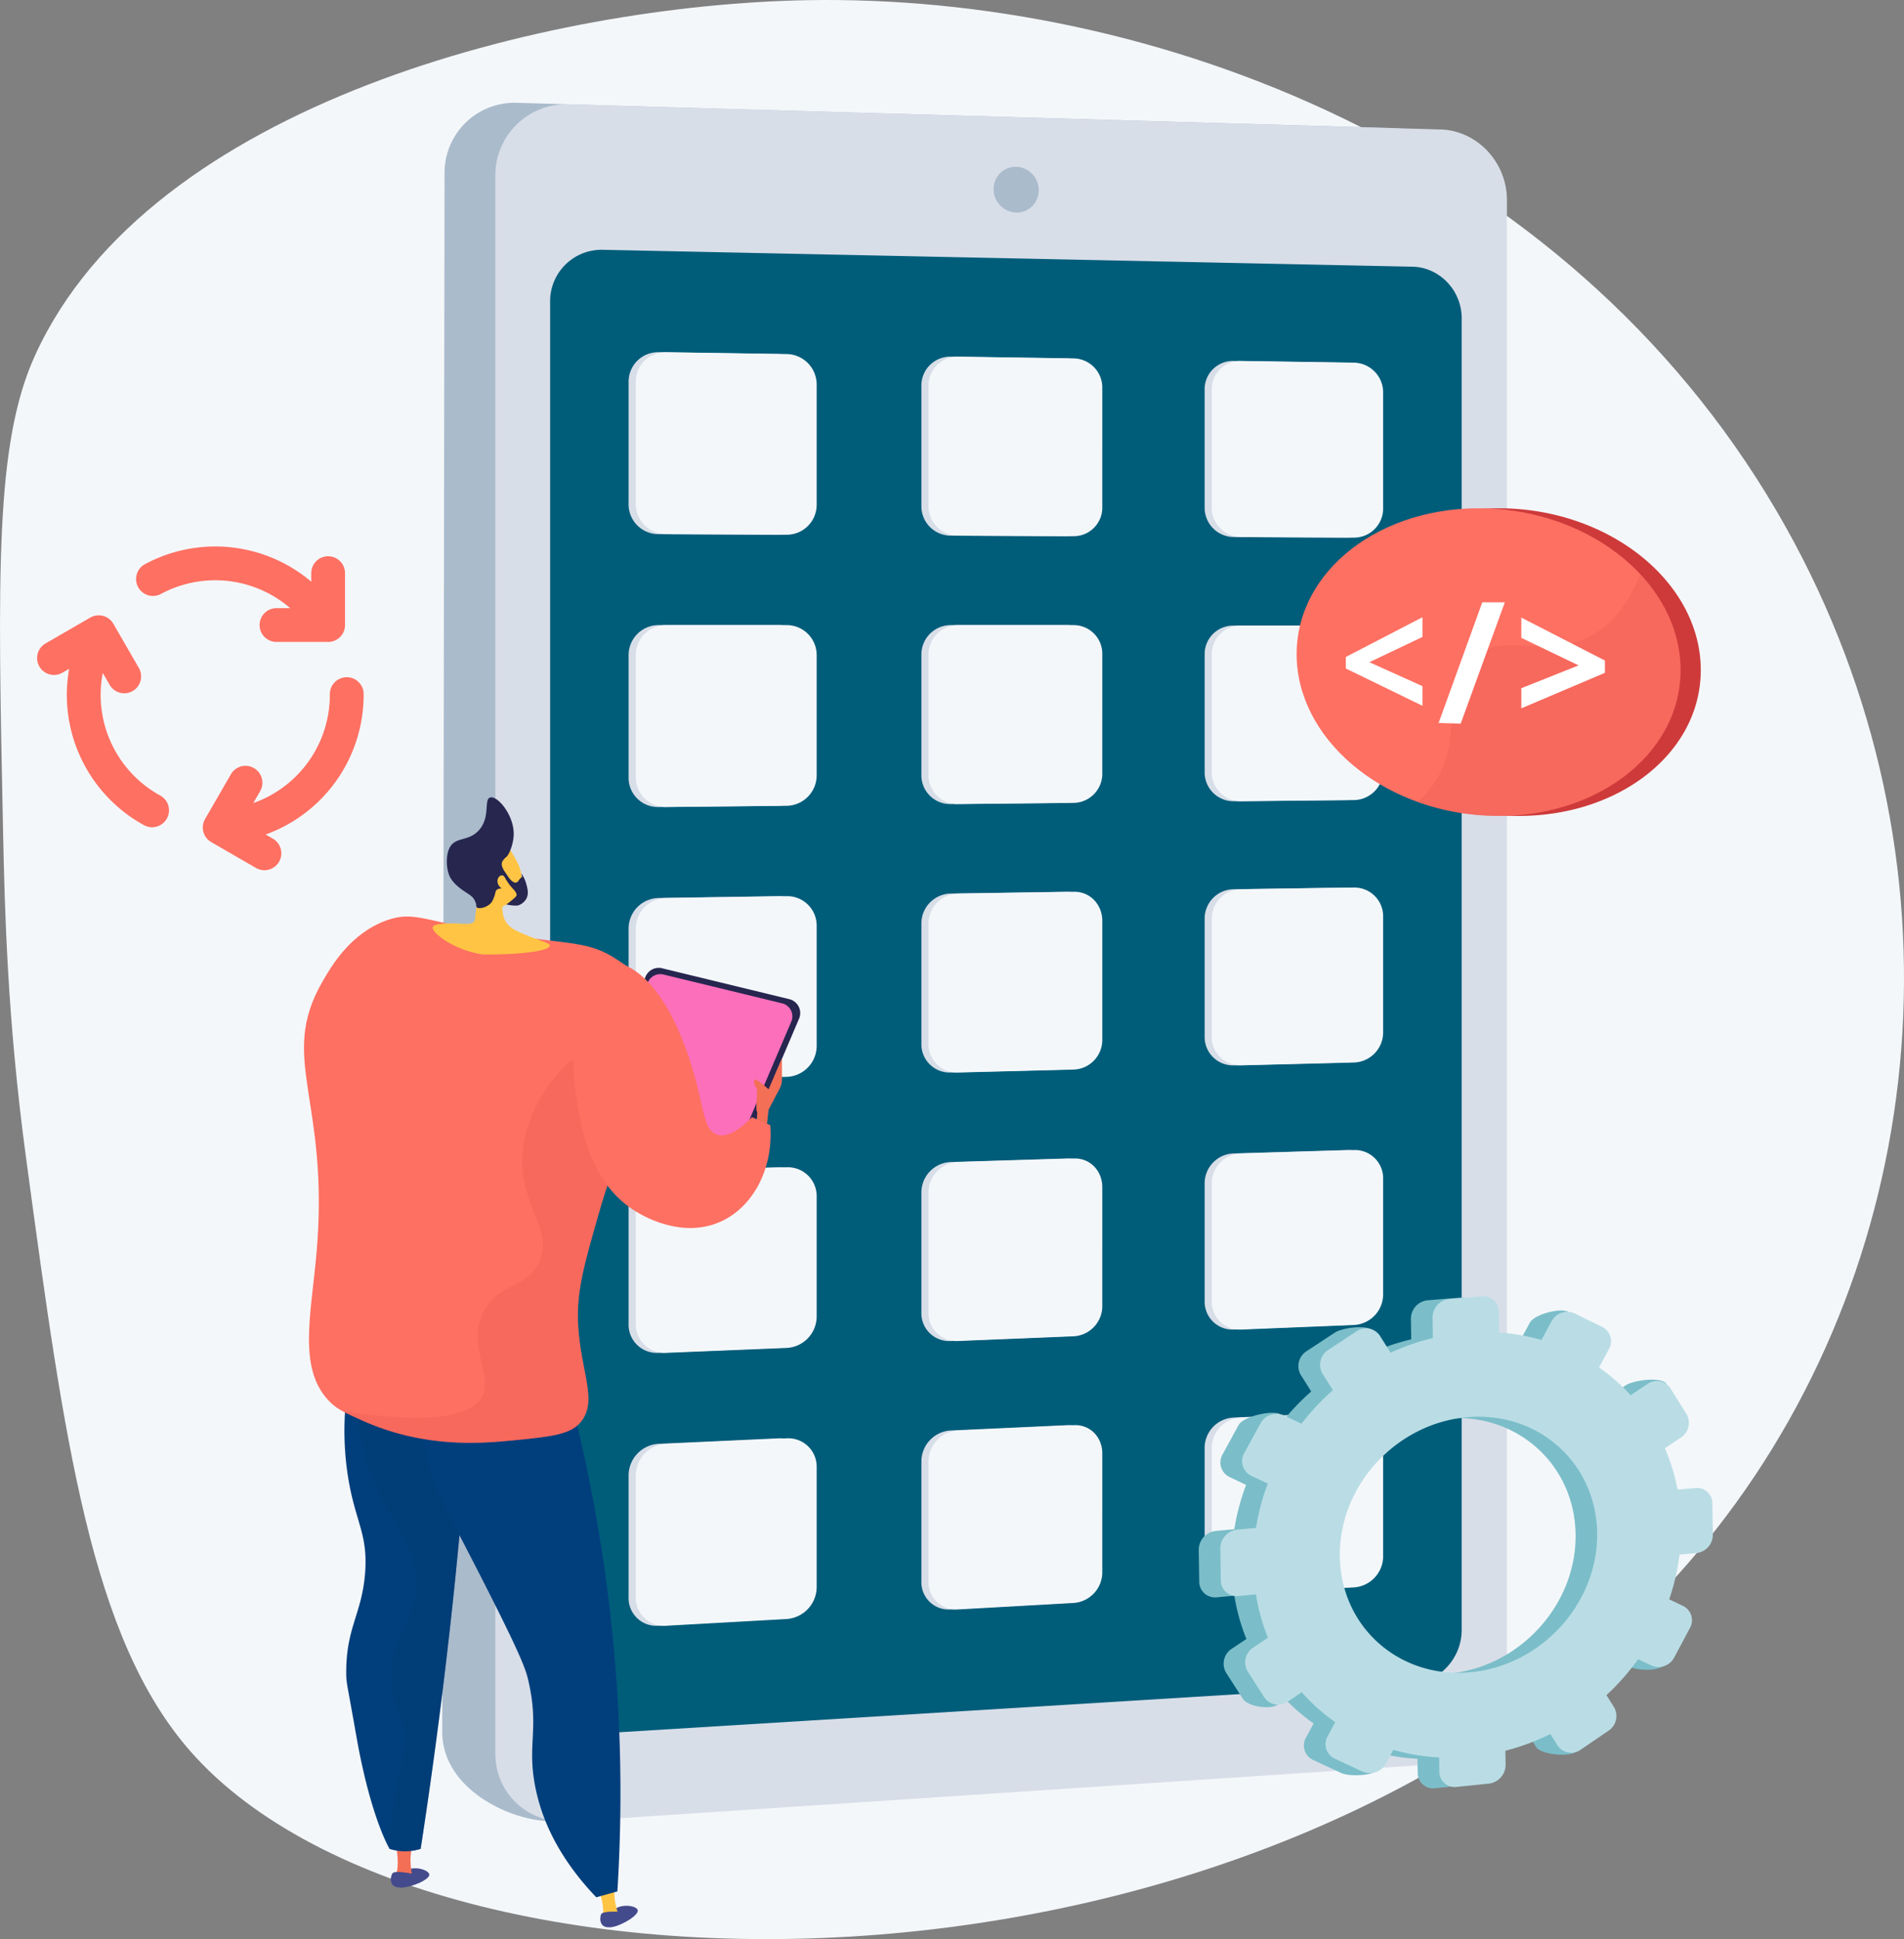
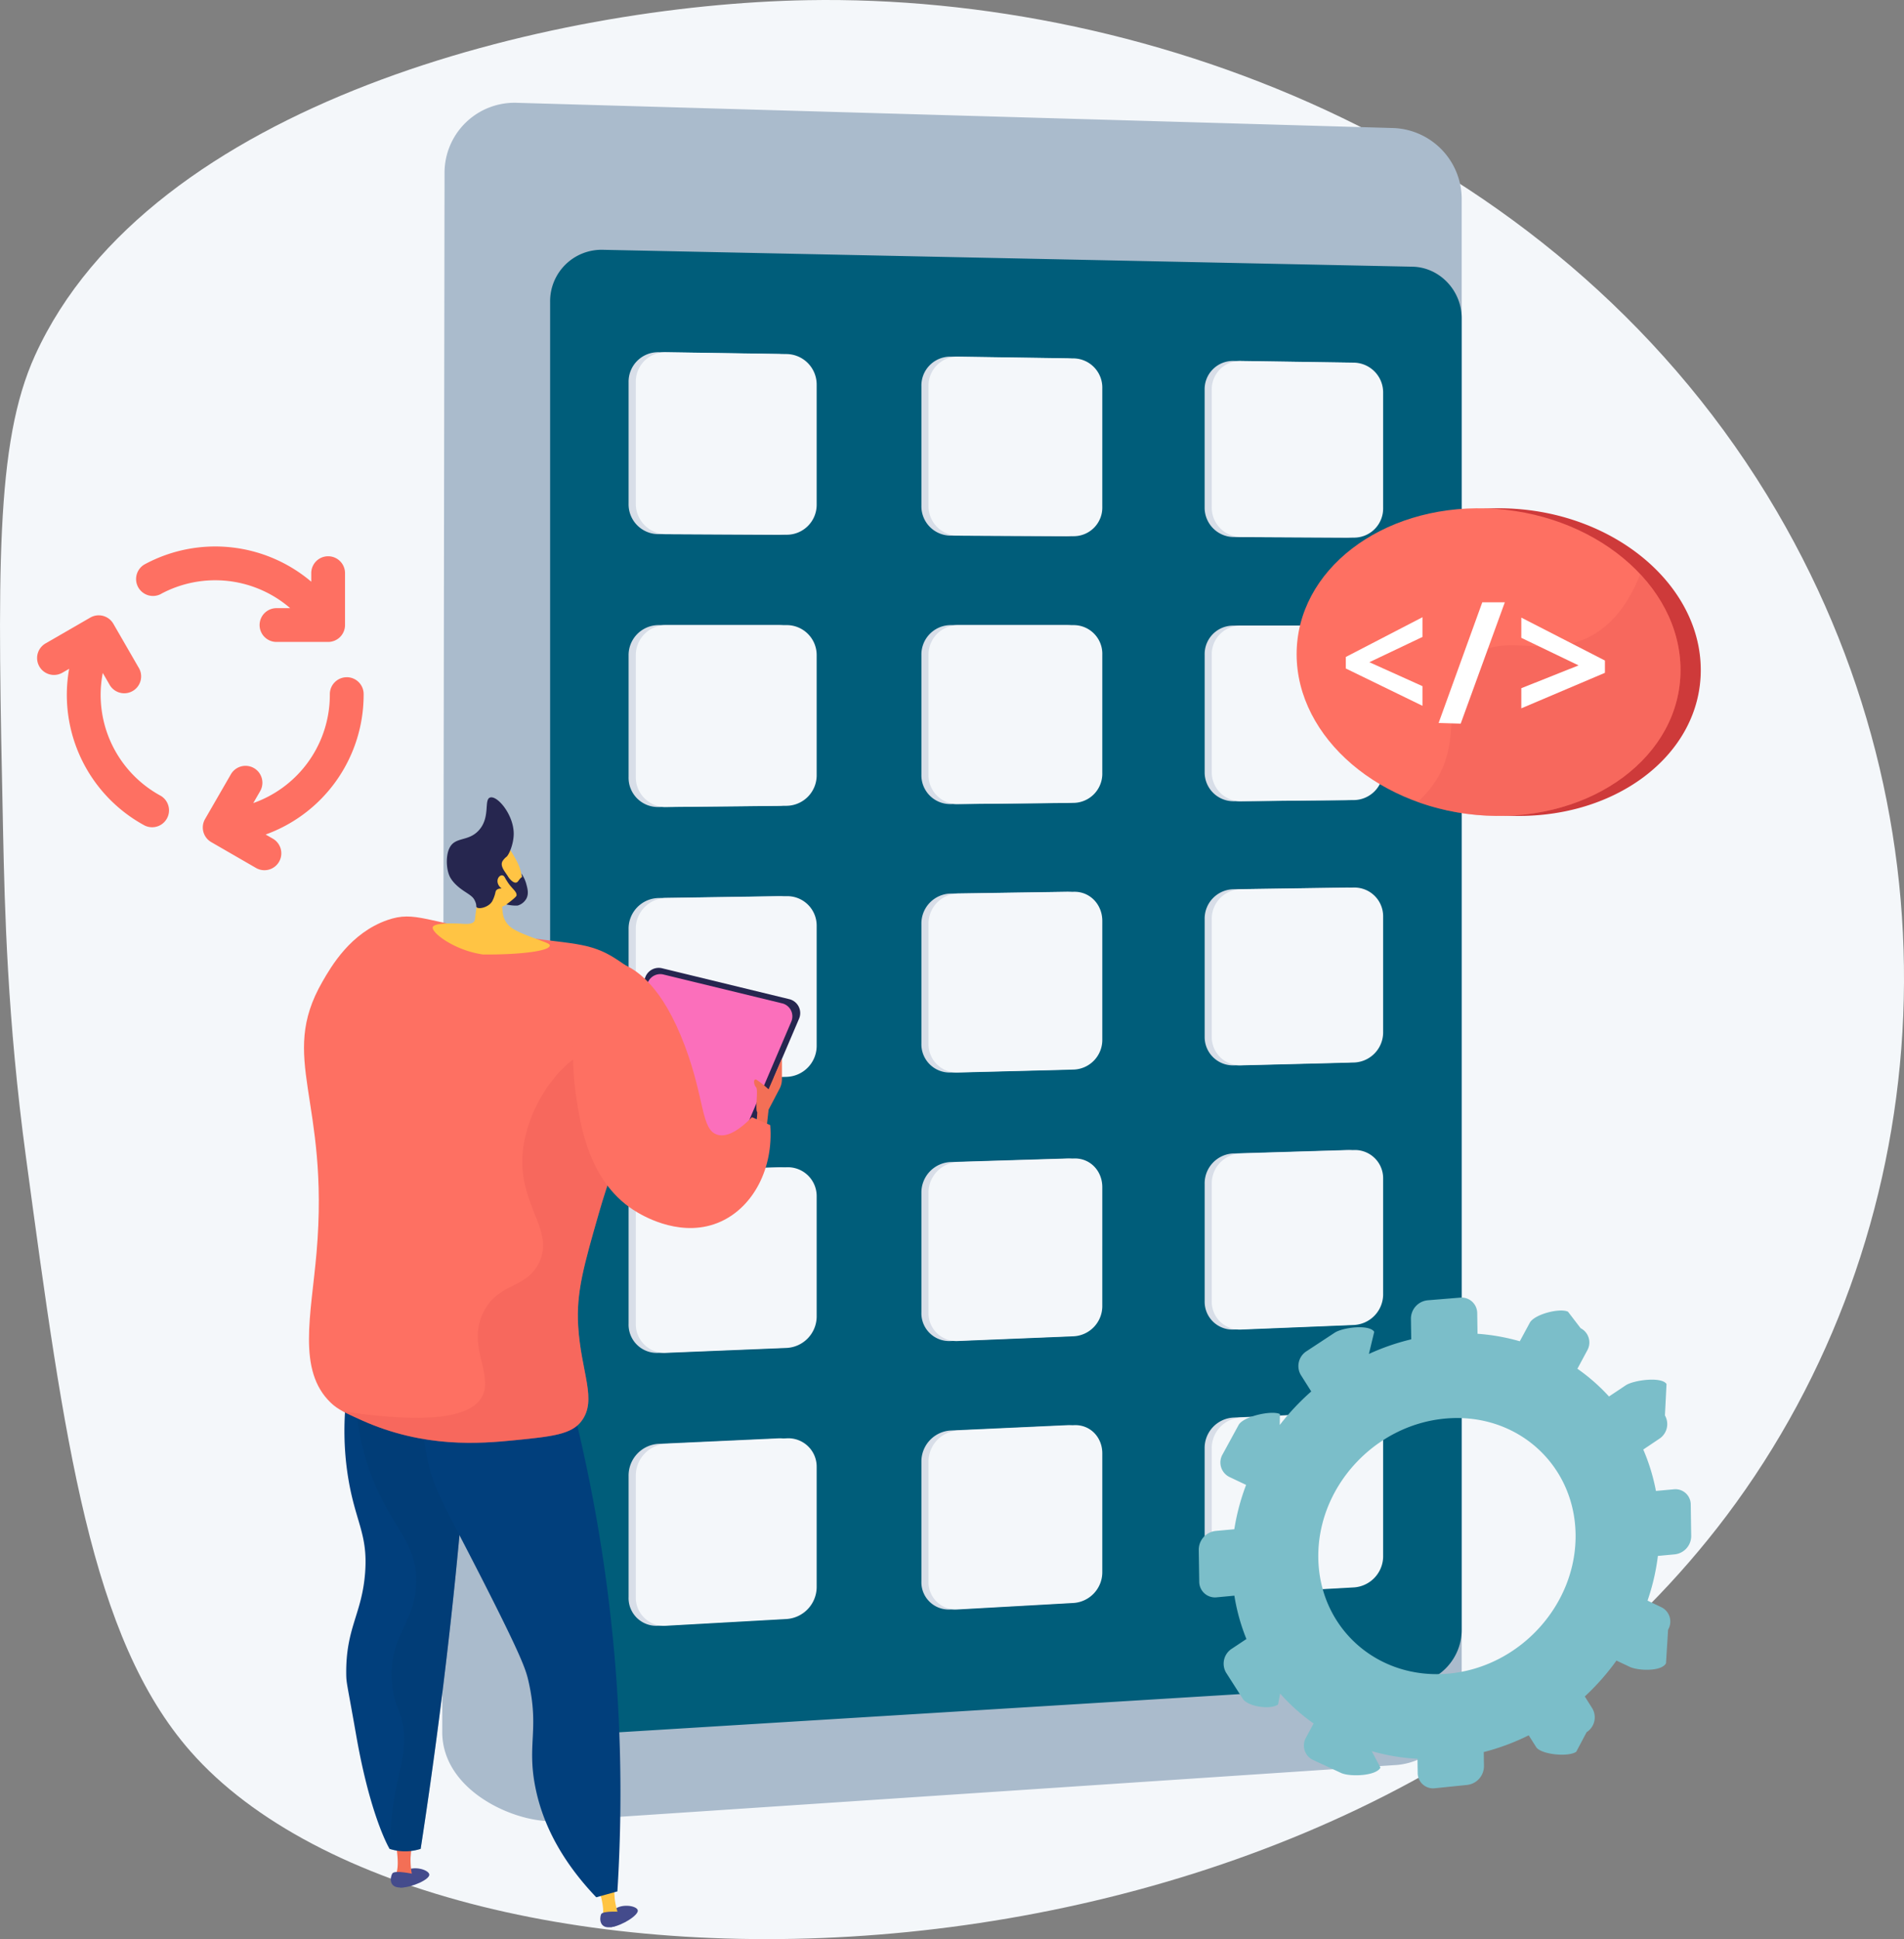
<svg xmlns="http://www.w3.org/2000/svg" xmlns:xlink="http://www.w3.org/1999/xlink" id="Illustration" width="652.224" height="664" viewBox="0 0 652.224 664">
  <rect x="0" y="0" width="652.224" height="664" fill="#808080" stroke="none" />
  <defs>
    <linearGradient id="linear-gradient" x1="128.003" y1="26.666" x2="129.055" y2="28.117" gradientUnits="objectBoundingBox">
      <stop offset="0" stop-color="#444b8c" />
      <stop offset="1" stop-color="#26264f" />
    </linearGradient>
    <linearGradient id="linear-gradient-2" x1="207.891" y1="5.191" x2="207.891" y2="3.775" gradientUnits="objectBoundingBox">
      <stop offset="0" stop-color="#ffc444" />
      <stop offset="1" stop-color="#f36f56" />
    </linearGradient>
    <linearGradient id="linear-gradient-3" x1="162.302" y1="32.408" x2="163.631" y2="34.197" xlink:href="#linear-gradient" />
    <linearGradient id="linear-gradient-4" x1="127.87" y1="-0.514" x2="128.965" y2="0.792" xlink:href="#linear-gradient" />
    <linearGradient id="linear-gradient-5" x1="153.696" y1="-9.211" x2="153.696" y2="-10.575" xlink:href="#linear-gradient-2" />
    <linearGradient id="linear-gradient-6" x1="159.545" y1="-1.297" x2="160.906" y2="0.479" xlink:href="#linear-gradient" />
    <linearGradient id="linear-gradient-7" x1="8.867" y1="0.522" x2="8.073" y2="0.243" gradientUnits="objectBoundingBox">
      <stop offset="0" stop-color="#ff9085" />
      <stop offset="1" stop-color="#fb6fbb" />
    </linearGradient>
    <linearGradient id="linear-gradient-8" x1="56.104" y1="0.168" x2="55.416" y2="1.412" xlink:href="#linear-gradient-2" />
    <linearGradient id="linear-gradient-9" x1="37.337" y1="-5.647" x2="38.518" y2="-4.099" xlink:href="#linear-gradient-2" />
    <linearGradient id="linear-gradient-10" x1="397.856" y1="-50.148" x2="412.172" y2="-36.362" xlink:href="#linear-gradient-2" />
  </defs>
  <path id="Path_1" data-name="Path 1" d="M778.7,479.334c-88.424,1.562-225.262,35.186-264.644,121.6-13.756,30.179-12.825,74.548-10.962,163.281.547,26.082,1.446,64.095,7.829,111.262,13.242,97.981,22.257,164.682,56.375,203.521,85.486,97.321,394.29,94.508,526.17-80.7,71.933-95.576,83-231.536,17.224-343.9C1038.26,530.683,897.088,477.242,778.7,479.334Z" transform="translate(-502.036 -479.275)" fill="#f4f7fa" />
  <path id="Path_2" data-name="Path 2" d="M1456.476,633.962l-300.138-8.636a23.98,23.98,0,0,0-25,23.814l-.788,534.059c0,20.054,24.655,31.093,38.437,30.526l287.523-19.172c12.775-.521,23.257-11.514,23.257-24.559V658.145A24.32,24.32,0,0,0,1456.476,633.962Z" transform="translate(-979.059 -590.115)" fill="#abc" />
-   <path id="Path_3" data-name="Path 3" d="M1552.553,660.211v510.5a25.485,25.485,0,0,1-5.151,15.3,23.956,23.956,0,0,1-17.434,9.706l-298.6,19.769c-13.854.918-25.325-9.48-25.325-23.228V651.607a24.286,24.286,0,0,1,25.25-24.17l298.543,8.619C1542.328,636.417,1552.553,647.232,1552.553,660.211Z" transform="translate(-1036.353 -591.717)" fill="#d8dee8" />
  <path id="Path_4" data-name="Path 4" d="M1579.325,839.942l-277.368-5.785a17.611,17.611,0,0,0-18.077,17.836v473.071a16.709,16.709,0,0,0,18,17.082l277.629-17.072c9.2-.566,16.631-8.766,16.631-18.318V857.583C1596.14,848.033,1588.53,840.142,1579.325,839.942Z" transform="translate(-1095.432 -748.617)" fill="#005d7a" />
  <path id="Path_5" data-name="Path 5" d="M1929.63,724.22a7.559,7.559,0,0,1-7.713,7.655,8.024,8.024,0,0,1-7.737-8.038,7.558,7.558,0,0,1,7.737-7.655A8.019,8.019,0,0,1,1929.63,724.22Z" transform="translate(-1573.81 -659.078)" fill="#abc" />
  <path id="Path_7" data-name="Path 7" d="M1456.582,1031.889a9.943,9.943,0,0,1-9.943,10.244l-41.1-.207a10.213,10.213,0,0,1-10.123-10.449v-41.6a10.1,10.1,0,0,1,10.275-10.246l41.016.629a10.122,10.122,0,0,1,9.858,10.449Z" transform="translate(-1180.087 -859.025)" fill="#d8dee8" />
  <path id="Path_8" data-name="Path 8" d="M1871.058,1037.356a9.818,9.818,0,0,1-9.762,10.082l-39.874-.2a10.044,10.044,0,0,1-9.882-10.278V996.038a9.881,9.881,0,0,1,9.976-10.082l39.849.6a10.006,10.006,0,0,1,9.694,10.275Z" transform="translate(-1495.909 -863.829)" fill="#d8dee8" />
  <path id="Path_9" data-name="Path 9" d="M2272.773,1042.647a10,10,0,0,1-9.933,9.918l-38.907-.2a10.057,10.057,0,0,1-9.863-10.123v-40.259a9.69,9.69,0,0,1,9.711-9.921l39.095.59a10.21,10.21,0,0,1,9.9,10.123Z" transform="translate(-1801.418 -868.467)" fill="#d8dee8" />
  <path id="Path_10" data-name="Path 10" d="M1456.582,1418.817a10.13,10.13,0,0,1-9.943,10.4l-41.1.422a10.024,10.024,0,0,1-10.123-10.292v-41.6a10.285,10.285,0,0,1,10.275-10.405h41.016c5.679,0,9.858,4.606,9.858,10.292Z" transform="translate(-1180.087 -1153.289)" fill="#d8dee8" />
  <path id="Path_11" data-name="Path 11" d="M1871.058,1418a10.01,10.01,0,0,1-9.762,10.234l-39.874.41a9.859,9.859,0,0,1-9.882-10.123v-40.927a10.066,10.066,0,0,1,9.976-10.234h39.849a9.825,9.825,0,0,1,9.694,10.123Z" transform="translate(-1495.909 -1153.304)" fill="#d8dee8" />
  <path id="Path_12" data-name="Path 12" d="M2272.781,1417.736a10.18,10.18,0,0,1-9.933,10.065l-38.9.4a9.876,9.876,0,0,1-9.863-9.967v-40.269a9.75,9.75,0,0,1,9.74-9.9h38.789c5.319,0,10.174,4.3,10.174,9.8Z" transform="translate(-1801.425 -1153.836)" fill="#d8dee8" />
  <path id="Path_13" data-name="Path 13" d="M1456.582,1803.749a10.321,10.321,0,0,1-9.943,10.557l-41.1,1.051a9.84,9.84,0,0,1-10.123-10.123V1763.62a10.478,10.478,0,0,1,10.275-10.562l41.016-.631c5.679-.084,9.858,4.452,9.858,10.14Z" transform="translate(-1180.087 -1445.557)" fill="#d8dee8" />
  <path id="Path_14" data-name="Path 14" d="M1871.058,1796.695a10.2,10.2,0,0,1-9.762,10.384l-39.874,1.015a9.679,9.679,0,0,1-9.882-9.971v-40.927a10.252,10.252,0,0,1,9.976-10.386l39.849-.612a9.644,9.644,0,0,1,9.694,9.974Z" transform="translate(-1495.909 -1440.829)" fill="#d8dee8" />
  <path id="Path_15" data-name="Path 15" d="M2272.781,1789.9a10.368,10.368,0,0,1-9.933,10.213l-38.9.983a9.7,9.7,0,0,1-9.863-9.817v-40.269a10.056,10.056,0,0,1,9.711-10.22l39.095-.588a9.847,9.847,0,0,1,9.9,9.822Z" transform="translate(-1801.425 -1436.283)" fill="#d8dee8" />
  <path id="Path_16" data-name="Path 16" d="M1456.582,2188.706a10.517,10.517,0,0,1-9.943,10.711l-41.1,1.687a9.66,9.66,0,0,1-10.123-9.976v-41.6a10.676,10.676,0,0,1,10.275-10.721l41.016-1.261c5.679-.171,9.858,4.3,9.858,9.984Z" transform="translate(-1180.087 -1737.847)" fill="#d8dee8" />
  <path id="Path_17" data-name="Path 17" d="M1871.058,2175.429a10.388,10.388,0,0,1-9.762,10.533l-39.874,1.627a9.505,9.505,0,0,1-9.882-9.82v-40.932a10.449,10.449,0,0,1,9.976-10.54l39.849-1.222c5.5-.167,9.694,4.23,9.694,9.824Z" transform="translate(-1495.909 -1728.384)" fill="#d8dee8" />
  <path id="Path_18" data-name="Path 18" d="M2272.781,2162.633a10.569,10.569,0,0,1-9.933,10.364l-38.9,1.569a9.526,9.526,0,0,1-9.863-9.67v-40.259a10.239,10.239,0,0,1,9.711-10.364l39.095-1.181a9.673,9.673,0,0,1,9.9,9.677Z" transform="translate(-1801.425 -1719.29)" fill="#d8dee8" />
  <path id="Path_19" data-name="Path 19" d="M1456.582,2573.608a10.72,10.72,0,0,1-9.943,10.868l-41.1,2.309a9.489,9.489,0,0,1-10.123-9.817v-41.6a10.882,10.882,0,0,1,10.275-10.878l41.016-1.89c5.679-.258,9.858,4.141,9.858,9.827Z" transform="translate(-1180.087 -2030.085)" fill="#d8dee8" />
  <path id="Path_20" data-name="Path 20" d="M1871.058,2554.134a10.586,10.586,0,0,1-9.762,10.685l-39.874,2.234a9.335,9.335,0,0,1-9.882-9.668v-40.925a10.641,10.641,0,0,1,9.976-10.692l39.849-1.829c5.5-.241,9.694,4.078,9.694,9.675Z" transform="translate(-1495.909 -2015.926)" fill="#d8dee8" />
  <path id="Path_21" data-name="Path 21" d="M2272.773,2535.28a10.754,10.754,0,0,1-9.933,10.5l-38.907,2.169a9.356,9.356,0,0,1-9.863-9.521v-40.276a10.436,10.436,0,0,1,9.711-10.514l39.095-1.769a9.5,9.5,0,0,1,9.9,9.53Z" transform="translate(-1801.418 -2002.216)" fill="#d8dee8" />
  <path id="Path_22" data-name="Path 22" d="M1467.583,1031.889a10.256,10.256,0,0,1-10.314,10.244l-41.32-.207a10.388,10.388,0,0,1-10.331-10.449v-41.6a10.127,10.127,0,0,1,10.311-10.246l41.407.629a10.449,10.449,0,0,1,10.246,10.449Z" transform="translate(-1187.828 -859.025)" fill="#f4f7fa" />
  <path id="Path_23" data-name="Path 23" d="M1881.2,1037.356a9.79,9.79,0,0,1-9.725,10.082l-39.893-.2a10.06,10.06,0,0,1-9.9-10.278V996.038a9.909,9.909,0,0,1,10.01-10.082l39.833.6a9.994,9.994,0,0,1,9.677,10.275Z" transform="translate(-1503.606 -863.829)" fill="#f4f7fa" />
  <path id="Path_24" data-name="Path 24" d="M2282.915,1042.647a9.968,9.968,0,0,1-9.9,9.918l-38.924-.2a10.074,10.074,0,0,1-9.882-10.123v-40.259a9.715,9.715,0,0,1,9.745-9.921l39.078.59a10.2,10.2,0,0,1,9.882,10.123Z" transform="translate(-1809.113 -868.467)" fill="#f4f7fa" />
  <path id="Path_25" data-name="Path 25" d="M1467.583,1418.817a10.444,10.444,0,0,1-10.314,10.4l-41.32.422a10.2,10.2,0,0,1-10.331-10.292v-41.6a10.314,10.314,0,0,1,10.311-10.405h41.406a10.256,10.256,0,0,1,10.246,10.292Z" transform="translate(-1187.827 -1153.289)" fill="#f4f7fa" />
  <path id="Path_26" data-name="Path 26" d="M1881.2,1418a9.982,9.982,0,0,1-9.725,10.234l-39.893.41a9.875,9.875,0,0,1-9.9-10.123v-40.927a10.094,10.094,0,0,1,10.01-10.234h39.833a9.813,9.813,0,0,1,9.677,10.123Z" transform="translate(-1503.606 -1153.304)" fill="#f4f7fa" />
  <path id="Path_27" data-name="Path 27" d="M2282.914,1417.736a10.151,10.151,0,0,1-9.9,10.065l-38.924.4a9.893,9.893,0,0,1-9.882-9.967v-40.269a9.806,9.806,0,0,1,9.808-9.9H2272.8a10.063,10.063,0,0,1,10.106,9.8Z" transform="translate(-1809.112 -1153.836)" fill="#f4f7fa" />
  <path id="Path_28" data-name="Path 28" d="M1467.583,1803.748a10.637,10.637,0,0,1-10.314,10.557l-41.32,1.051a10.013,10.013,0,0,1-10.33-10.123v-41.614a10.507,10.507,0,0,1,10.311-10.562l41.406-.631a10.075,10.075,0,0,1,10.246,10.14Z" transform="translate(-1187.828 -1445.556)" fill="#f4f7fa" />
  <path id="Path_29" data-name="Path 29" d="M1881.2,1796.695a10.168,10.168,0,0,1-9.725,10.384l-39.893,1.015a9.7,9.7,0,0,1-9.9-9.971v-40.927a10.281,10.281,0,0,1,10.01-10.386l39.833-.612c5.493-.084,9.677,4.379,9.677,9.974Z" transform="translate(-1503.605 -1440.829)" fill="#f4f7fa" />
  <path id="Path_30" data-name="Path 30" d="M2282.915,1789.9a10.339,10.339,0,0,1-9.9,10.213l-38.924.983a9.713,9.713,0,0,1-9.882-9.817v-40.269a10.081,10.081,0,0,1,9.745-10.22l39.078-.588a9.834,9.834,0,0,1,9.882,9.822Z" transform="translate(-1809.113 -1436.283)" fill="#f4f7fa" />
  <path id="Path_31" data-name="Path 31" d="M1467.584,2188.7a10.836,10.836,0,0,1-10.314,10.711l-41.32,1.687a9.831,9.831,0,0,1-10.331-9.976v-41.6a10.705,10.705,0,0,1,10.311-10.721l41.407-1.26a9.883,9.883,0,0,1,10.246,9.989Z" transform="translate(-1187.828 -1737.841)" fill="#f4f7fa" />
  <path id="Path_32" data-name="Path 32" d="M1881.2,2175.429a10.359,10.359,0,0,1-9.725,10.533l-39.893,1.627a9.521,9.521,0,0,1-9.9-9.82v-40.932a10.477,10.477,0,0,1,10.01-10.54l39.833-1.222c5.493-.167,9.677,4.23,9.677,9.824Z" transform="translate(-1503.606 -1728.384)" fill="#f4f7fa" />
  <path id="Path_33" data-name="Path 33" d="M2282.915,2162.633a10.539,10.539,0,0,1-9.9,10.364l-38.924,1.576a9.542,9.542,0,0,1-9.882-9.67v-40.267a10.264,10.264,0,0,1,9.745-10.364l39.078-1.181a9.658,9.658,0,0,1,9.882,9.677Z" transform="translate(-1809.113 -1719.29)" fill="#f4f7fa" />
  <path id="Path_34" data-name="Path 34" d="M1467.584,2573.6a11.042,11.042,0,0,1-10.314,10.868l-41.32,2.309a9.659,9.659,0,0,1-10.331-9.817v-41.6a10.911,10.911,0,0,1,10.311-10.878l41.407-1.89a9.716,9.716,0,0,1,10.246,9.827Z" transform="translate(-1187.828 -2030.073)" fill="#f4f7fa" />
  <path id="Path_35" data-name="Path 35" d="M1881.2,2554.134a10.558,10.558,0,0,1-9.725,10.685l-39.893,2.234a9.35,9.35,0,0,1-9.9-9.668v-40.925a10.67,10.67,0,0,1,10.01-10.692l39.833-1.829c5.493-.241,9.677,4.078,9.677,9.675Z" transform="translate(-1503.606 -2015.926)" fill="#f4f7fa" />
  <path id="Path_36" data-name="Path 36" d="M2282.915,2535.28a10.724,10.724,0,0,1-9.9,10.5l-38.924,2.169a9.372,9.372,0,0,1-9.882-9.521v-40.276a10.461,10.461,0,0,1,9.745-10.514l39.078-1.769a9.487,9.487,0,0,1,9.882,9.53Z" transform="translate(-1809.113 -2002.216)" fill="#f4f7fa" />
  <path id="Path_37" data-name="Path 37" d="M1080.028,3135.587c-.306-1.687-5.744-3.206-8.436-.964-1.335,1.121-2.256,3.391-1.482,4.416.28.374-.873,1.029.241,1.041C1074.005,3140.125,1080.332,3137.262,1080.028,3135.587Z" transform="translate(-932.972 -2493.748)" fill="url(#linear-gradient)" />
  <path id="Path_38" data-name="Path 38" d="M1068.475,3101.483l-5.64.282c1.955-3.553-.4-13.216-.4-13.216l6.091.178s-.149,2.805-.521,6.973A26.168,26.168,0,0,0,1068.475,3101.483Z" transform="translate(-927.365 -2459.635)" fill="url(#linear-gradient-2)" />
  <path id="Path_39" data-name="Path 39" d="M1065.424,3139.47s-6.732-1.552-7.472-.217-1.294,4.912,2.977,4.8S1065.805,3140.6,1065.424,3139.47Z" transform="translate(-923.572 -2497.706)" fill="url(#linear-gradient-3)" />
  <path id="Path_40" data-name="Path 40" d="M1377.588,3188.2c-.537-1.625-6.134-2.372-8.484.241-1.167,1.294-1.762,3.671-.851,4.579.33.33-.723,1.143.376,1C1372.261,3193.539,1378.123,3189.813,1377.588,3188.2Z" transform="translate(-1159.131 -2534.146)" fill="url(#linear-gradient-4)" />
  <path id="Path_41" data-name="Path 41" d="M1356.281,3159.575l-5.544,1.089c1.425-3.8-2.287-13.015-2.287-13.015l6.052-.7s.256,2.8.482,6.975A26.8,26.8,0,0,0,1356.281,3159.575Z" transform="translate(-1144.438 -2503.959)" fill="url(#linear-gradient-5)" />
  <path id="Path_42" data-name="Path 42" d="M1362.845,3195.164s-6.881-.593-7.417.832-.593,5.042,3.615,4.339S1363.37,3196.237,1362.845,3195.164Z" transform="translate(-1149.542 -2540.459)" fill="url(#linear-gradient-6)" />
  <path id="Path_43" data-name="Path 43" d="M1035.936,2378.51q-2.266,38.712-6.469,80.417c-3.3,32.175-7.306,62.909-11.81,92.136a17.376,17.376,0,0,1-10.656,0s-6.477-10.605-11.418-38.806c-3.172-18.077-3.389-17.858-3.425-21.013-.178-15.908,5.4-20.526,6.469-34.754.986-13.163-3.206-17.113-5.708-31.925-1.928-11.4-2.651-28,3.425-49.705Z" transform="translate(-873.555 -1917.966)" fill="#013f7c" />
  <path id="Path_44" data-name="Path 44" d="M1047.326,2378.547q-2.263,38.712-6.469,80.417c-3.3,32.175-7.306,62.909-11.811,92.136a17.376,17.376,0,0,1-10.656,0c.07-2.7.258-6.78.824-11.7,1.5-13.056,3.885-16.773,4.129-24.785.313-10.249-3.4-10.562-4.129-20.654-1.138-15.643,7.45-19.352,8.26-33.048.858-14.462-8.2-19.234-15.146-37.179-4.1-10.605-7.735-26.5-4.594-48.823Z" transform="translate(-884.945 -1918.004)" fill="#003b6b" opacity="0.3" />
  <path id="Path_45" data-name="Path 45" d="M1147.382,2386.69a542.514,542.514,0,0,1,21.324,187.917l-7.231,2.02c-14.016-14.664-19.02-28.14-20.931-37.987-2.83-14.561,1.446-19.5-2.282-35.964-.856-3.789-2.058-7.858-15.985-35.159-13.29-26.055-16.016-29.839-18.268-39.2a85.779,85.779,0,0,1-1.142-33.139Z" transform="translate(-957.218 -1926.945)" fill="#013f7c" />
  <path id="Path_46" data-name="Path 46" d="M1378.2,1927.406l23.782-55.712a4.9,4.9,0,0,0-3.348-6.684l-43.574-10.579a4.895,4.895,0,0,0-5.688,2.907l-21.876,53.547a4.9,4.9,0,0,0,3.1,6.534l41.66,12.746a4.9,4.9,0,0,0,5.944-2.76Z" transform="translate(-1128.256 -1522.871)" fill="#26264f" />
  <path id="Path_47" data-name="Path 47" d="M1384.293,1931.476l22.216-52.038a4.58,4.58,0,0,0-3.133-6.243l-40.7-9.882a4.58,4.58,0,0,0-5.3,2.716l-20.442,50.016a4.579,4.579,0,0,0,2.892,6.1l38.91,11.907a4.58,4.58,0,0,0,5.556-2.579Z" transform="translate(-1135.443 -1529.621)" fill="url(#linear-gradient-7)" />
  <path id="Path_48" data-name="Path 48" d="M1578,2007.1l.723-6.563,3.784-7.212a6.832,6.832,0,0,0,.783-3.184V1983l-4.579,10.56a34.17,34.17,0,0,0-4.139-3.28c-1.142-.569-1,1.711-.142,2.567s-.429,7.85.429,8.564l-.287,4.281Z" transform="translate(-1315.439 -1620.556)" fill="url(#linear-gradient-8)" />
  <path id="Path_49" data-name="Path 49" d="M1056.26,1812.239c-3.553-8.677-11.174-13.681-15.127-16.27-9.354-6.129-15.342-5.011-36.822-8.277-28.625-4.355-32.057-8.484-41.672-5.139-12.637,4.394-19.239,15.865-22.264,21.121-15.25,26.513,2.579,39.973-2,92.765-1.868,21.56-6.662,40.3,4.852,51.376,2.425,2.333,5.139,3.555,10.562,5.994,21.512,9.68,40.8,8.012,52.518,6.85,12.9-1.275,19.415-2.008,22.835-6.563,5.462-7.279-.161-16.53-1.142-32.539-.7-11.495,1.909-20.6,7.137-38.818C1047.287,1840.392,1063.062,1828.878,1056.26,1812.239Z" transform="translate(-829.941 -1467.497)" fill="#fe7062" />
  <path id="Path_50" data-name="Path 50" d="M1147.172,1691.858c1.3-4.642-.964-8.942-1.478-9.868-2.1-3.881-2.651-4.409-3.644-5.081l-1.4-.86-.164-.063a16.133,16.133,0,0,0-4.563-.28c-1.974.422-4.076,8.463-3.476,19.832q-.123.651-.241,1.311-.467,2.692-.747,5.274c-.183,1.646-2.516,1.61-4.17,1.5-6.708-.429-9.991.142-10.275,1.142-.535,1.87,7.421,7.99,17.246,9.369,13.184.1,23.91-1.306,22.756-3.374-.511-.921-10.726-3.589-13.6-6.235-2.632-2.41-2.41-4.924-2.635-6.715C1141.58,1697.392,1146.213,1695.278,1147.172,1691.858Z" transform="translate(-968.77 -1387.286)" fill="url(#linear-gradient-9)" />
  <path id="Path_51" data-name="Path 51" d="M1159.969,1624.531c-.012,3.521-1.673,7.284-2.516,7.889a5.8,5.8,0,0,0-1.277,1.393,1.873,1.873,0,0,0-.2.417c-.771,2.217,2.757,4.821,2.078,5.823-.482.723-2.892-.241-3.179.381-.268.586,1.726,1.8,1.42,2.5-.241.53-1.446.046-2.23.858-.386.4-.272.723-.682,1.96a11.24,11.24,0,0,1-.8,1.889c-1.205,2.068-4.664,2.823-5.327,2-.186-.241-.026-.424-.214-1.205a6.219,6.219,0,0,0-.675-1.545c-.723-1.186-2.434-2.032-4.172-3.283-3.215-2.316-4.1-4.293-4.353-4.958-.094-.241-.152-.417-.193-.547-.836-2.6-.841-6.409.328-8.754,1.955-3.929,6.366-2.063,9.974-5.956,4.165-4.49,1.687-10.63,3.946-11.307C1154.392,1611.339,1159.991,1618.018,1159.969,1624.531Z" transform="translate(-983.992 -1338.998)" fill="#26264f" />
  <path id="Path_52" data-name="Path 52" d="M1211.408,1723.314c-.863-1.186-2.379-.072-2.389,1.463s1.478,3.133,2.921,2.827S1212.57,1724.909,1211.408,1723.314Z" transform="translate(-1038.615 -1423.085)" fill="url(#linear-gradient-10)" />
  <path id="Path_53" data-name="Path 53" d="M1216,1714.23l2,2.606s2.169,3.191,3.418,1.446c1.029-1.427,1.3-1.4,1.359-1.335,0,0,.017.029.019.027s-.152-.711-.3-1.331a11.716,11.716,0,0,1,1.714,3.676c.431,1.622.894,3.36-.019,5.028a5,5,0,0,1-2.945,2.3,13.145,13.145,0,0,1-3.857-.381s3.42-2.48,3.471-3.071c.142-1.6-2.08-2.468-3.731-5.753a13.212,13.212,0,0,1-1.128-3.213Z" transform="translate(-1043.913 -1416.568)" fill="#26264f" />
  <path id="Path_54" data-name="Path 54" d="M1037.021,2088.355c3.794-7.554-5.5-17.6.571-29.114,5.158-9.781,14.529-7.59,18.839-16.554,5.2-10.83-6.115-18.921-5.71-35.393.482-19.695,17.429-39.406,27.4-37.678,6.452,1.118,7.281,10.745,11.823,21.283a238.979,238.979,0,0,0-12.963,34.663c-5.228,18.215-7.841,27.323-7.137,38.818.981,16.009,6.6,25.26,1.142,32.539-3.42,4.556-9.938,5.288-22.835,6.563-11.719,1.162-31.006,2.83-52.518-6.85-2.724-1.225-4.76-2.143-6.423-3.047C1022.817,2098.633,1034.01,2094.347,1037.021,2088.355Z" transform="translate(-871.786 -1610.318)" fill="#ed5d56" opacity="0.4" />
  <path id="Path_55" data-name="Path 55" d="M1384.052,1899.683l-6.267-2.712c-3.538,3.616-8.05,7.137-11.844,5.995-5.659-1.7-4.245-12.109-11.133-30.4-7.8-20.729-16.66-26.048-21.121-27.974-2.492-1.075-4.211-1.788-6.267-1.285-9.513,2.326-12.659,27.118-9.991,45.671,1.5,10.451,4.454,30.946,21.264,40.674,2.389,1.381,15.534,8.988,28.543,3C1378.337,1927.531,1385.194,1914.4,1384.052,1899.683Z" transform="translate(-1120.202 -1514.411)" fill="#fe7062" />
  <path id="Path_58" data-name="Path 58" d="M2438.51,1201.419c32.78,1.005,60.3,21.015,65.666,46.348l.022.1q.434,2.08.668,4.206c0,.092.022.186.031.28.068.663.121,1.326.159,1.993a2.633,2.633,0,0,0,.017.364c.031.682.053,1.367.053,2.054,0,29.437-30.042,51.747-66.616,49.852-.964-.051-1.928-.121-2.892-.2l-.282-.024q-1.367-.123-2.714-.292l-.422-.053q-1.3-.166-2.6-.376l-.482-.079q-1.268-.21-2.516-.458l-.506-.1c-.827-.171-1.651-.349-2.468-.545l-.482-.118q-1.219-.3-2.41-.627c-.145-.039-.284-.082-.429-.123-.723-.2-1.432-.417-2.14-.639l-.54-.169c-.723-.241-1.429-.482-2.135-.723-.152-.053-.309-.1-.46-.157h0c-24.311-8.771-41.4-28.507-41.4-50.578C2373.625,1222.668,2402.467,1200.324,2438.51,1201.419Z" transform="translate(-1922.519 -1027.331)" fill="#ce3a3a" />
  <path id="Path_59" data-name="Path 59" d="M2344.82,1251.341c0,28.671,28.842,53.408,64.885,55.273,36.574,1.895,66.616-20.415,66.616-49.852s-30.042-54.232-66.616-55.343C2373.662,1200.324,2344.82,1222.668,2344.82,1251.341Z" transform="translate(-1900.653 -1027.331)" fill="#fe7062" />
  <g id="Group_2" data-name="Group 2" transform="translate(485.564 196.617)" opacity="0.4">
    <path id="Path_60" data-name="Path 60" d="M2524.146,1363.5c7.894-15.122-.087-29.963,10.591-39.529,10.895-9.762,25.12.311,40.524-7.419,5.98-3,12.647-8.947,17.612-21.541,8.648,9.26,13.8,20.659,13.8,32.816,0,29.437-30.042,51.747-66.616,49.852a81.783,81.783,0,0,1-23.486-4.69A32.263,32.263,0,0,0,2524.146,1363.5Z" transform="translate(-2516.57 -1295.01)" fill="#ed5d56" />
  </g>
  <path id="Path_61" data-name="Path 61" d="M2440.973,1386.491l-26.253-12.775v-3.95l26.253-13.606v6.749l-18.19,8.653,18.19,8.2Z" transform="translate(-1953.704 -1144.804)" fill="#fff" />
  <path id="Path_62" data-name="Path 62" d="M2569.3,1334.92l-15.12,41.556-7.563-.224,14.961-41.332Z" transform="translate(-2053.813 -1128.683)" fill="#fff" />
  <path id="Path_63" data-name="Path 63" d="M2664.14,1380.875l19.608-7.814-19.608-9.436V1356.7l28.644,14.7v4.208l-28.644,12.158Z" transform="translate(-2143.007 -1145.214)" fill="#fff" />
  <path id="Path_67" data-name="Path 67" d="M2205.708,2409.075l.164,11.02a5.4,5.4,0,0,0,6.052,5.3l5.987-.562a67.693,67.693,0,0,0,4.124,14.843l-4.929,3.281a6.072,6.072,0,0,0-2.061,8.195l5.746,8.983c1.687,2.634,9.253,3.878,12.071,1.986l.723-3.77a65.419,65.419,0,0,0,11.475,10.244l-2.55,4.722a5.482,5.482,0,0,0,2.283,7.744l9.713,4.5c2.847,1.318,11.861,1.106,13.447-1.842l-2.984-5.642a69.833,69.833,0,0,0,15.667,2.61l.072,4.883a5.261,5.261,0,0,0,5.944,5.2l11.006-1.13a6.483,6.483,0,0,0,5.748-6.383l-.072-4.869a78.4,78.4,0,0,0,15.406-5.734l2.531,4c1.644,2.6,11,3.519,13.739,1.644l3.558-6.713a6.046,6.046,0,0,0,2-8.079l-2.617-4.153a82.283,82.283,0,0,0,10.846-12.292l4.594,2.169c2.774,1.316,10.822,1.663,12.37-1.239l.723-11.521a5.46,5.46,0,0,0-2.217-7.636l-4.821-2.307a75.44,75.44,0,0,0,3.543-15.3l5.765-.54a6.312,6.312,0,0,0,5.645-6.267l-.159-10.791a5.242,5.242,0,0,0-5.816-5.211l-6.105.554a67.308,67.308,0,0,0-4.338-14.177l5.433-3.647a5.993,5.993,0,0,0,1.986-8.027l.542-10.757c-1.629-2.608-11.244-1.379-13.98.446l-5.719,3.82a65.48,65.48,0,0,0-10.827-9.5l3.333-6.2a5.5,5.5,0,0,0-2.232-7.687l-4.322-5.645c-2.794-1.362-11.519.88-13.081,3.774l-3.43,6.349a69.916,69.916,0,0,0-14.479-2.564l-.106-7.074a5.363,5.363,0,0,0-5.92-5.3l-11.008.9a6.35,6.35,0,0,0-5.784,6.281l.106,7.094a78.166,78.166,0,0,0-14.5,5.006l1.825-7.578c-1.668-2.651-10.769-1.523-13.568.318l-9.554,6.281a6.02,6.02,0,0,0-2.046,8.142l3.591,5.678a82.5,82.5,0,0,0-10.791,11.492l.065-3.753c-2.866-1.369-12.546.8-14.146,3.734l-5.464,10.017a5.529,5.529,0,0,0,2.3,7.795l5.727,2.714a75.857,75.857,0,0,0-4.045,15.185l-6.339.576A6.492,6.492,0,0,0,2205.708,2409.075Zm40.951,2.852c-.359-24.245,19.251-45.63,43.663-47.751,24.267-2.109,44.108,15.628,44.472,39.609s-18.916,45.345-43.178,47.707C2267.207,2453.88,2247.018,2436.172,2246.659,2411.927Z" transform="translate(-1795.07 -1878.436)" fill="#7bbec9" />
-   <path id="Path_68" data-name="Path 68" d="M2236.348,2407.217l.164,11.02a5.4,5.4,0,0,0,6.052,5.3l5.987-.559a67.652,67.652,0,0,0,4.124,14.84l-4.919,3.29a6.072,6.072,0,0,0-2.061,8.195l5.746,8.983a5.758,5.758,0,0,0,8.149,1.343l4.654-3.134a65.483,65.483,0,0,0,11.473,10.246l-2.548,4.722a5.479,5.479,0,0,0,2.282,7.742l9.714,4.5a6.313,6.313,0,0,0,8.021-2.945l2.439-4.536a70.022,70.022,0,0,0,15.679,2.61l.073,4.881a5.258,5.258,0,0,0,5.944,5.2l11.005-1.131a6.481,6.481,0,0,0,5.749-6.382l-.073-4.869a78.493,78.493,0,0,0,15.407-5.732l2.531,4a5.574,5.574,0,0,0,7.954,1.307l9.35-6.378a6.048,6.048,0,0,0,2-8.079l-2.617-4.153a82.454,82.454,0,0,0,10.846-12.293l4.594,2.169a6.1,6.1,0,0,0,7.824-2.875l5.264-9.882a5.457,5.457,0,0,0-2.215-7.636l-4.821-2.3a75.5,75.5,0,0,0,3.543-15.3l5.765-.54a6.315,6.315,0,0,0,5.645-6.267l-.161-10.791a5.24,5.24,0,0,0-5.814-5.211l-6.105.554a67.224,67.224,0,0,0-4.339-14.175l5.433-3.649a5.989,5.989,0,0,0,1.986-8.024l-5.544-8.889a5.552,5.552,0,0,0-7.889-1.425l-5.717,3.823a65.4,65.4,0,0,0-10.829-9.5l3.336-6.2a5.5,5.5,0,0,0-2.232-7.686l-9.513-4.64a6.1,6.1,0,0,0-7.889,2.769l-3.432,6.349a69.766,69.766,0,0,0-14.479-2.567l-.106-7.072a5.361,5.361,0,0,0-5.92-5.3l-11.008.9a6.347,6.347,0,0,0-5.785,6.279l.106,7.094a78.175,78.175,0,0,0-14.5,5.009l-3.659-5.8a5.731,5.731,0,0,0-8.084-1.46l-9.542,6.274a6.022,6.022,0,0,0-2.049,8.142l3.594,5.679a82.388,82.388,0,0,0-10.793,11.492l-5.99-2.861a6.311,6.311,0,0,0-8.091,2.839l-5.464,10.017a5.531,5.531,0,0,0,2.3,7.795l5.727,2.714a75.953,75.953,0,0,0-4.045,15.185l-6.339.576A6.5,6.5,0,0,0,2236.348,2407.217Zm40.951,2.851c-.359-24.245,19.249-45.629,43.663-47.753,24.267-2.109,44.109,15.631,44.473,39.609s-18.918,45.333-43.178,47.707C2297.847,2452.02,2277.658,2434.314,2277.3,2410.068Z" transform="translate(-1818.325 -1877.031)" fill="#badde5" />
  <g id="Solid" transform="translate(12.709 187.13)">
    <path id="Path_69" data-name="Path 69" d="M704.208,1271.858a39.288,39.288,0,0,1,44.2,4.907h-4.688a5.785,5.785,0,1,0,0,11.57h17.694a5.785,5.785,0,0,0,5.785-5.785v-17.694a5.785,5.785,0,1,0-11.569,0v2.849a50.877,50.877,0,0,0-56.883-6.04,5.789,5.789,0,1,0,5.445,10.217l.024-.015Z" transform="translate(-661.718 -1255.649)" fill="#fe7062" />
    <path id="Path_70" data-name="Path 70" d="M596.932,1415.158a39.288,39.288,0,0,1-20.247-37.868,39.843,39.843,0,0,1,.576-4.1l2.461,4.261a5.785,5.785,0,0,0,10.049-5.71l-.039-.065-8.848-15.325a5.785,5.785,0,0,0-7.9-2.116l-15.325,8.846a5.785,5.785,0,1,0,5.785,10.02l2.3-1.326q-.4,2.227-.6,4.5a50.857,50.857,0,0,0,26.222,49.026,5.786,5.786,0,0,0,5.662-10.092Z" transform="translate(-554.766 -1329.886)" fill="#fe7062" />
    <path id="Path_71" data-name="Path 71" d="M839.561,1441.379h-.026a5.785,5.785,0,0,0-5.758,5.811c0,1.205-.043,2.447-.152,3.661a39.271,39.271,0,0,1-26.075,33.616l2.35-4.071a5.785,5.785,0,0,0-10.02-5.785l-8.834,15.3-.014.027a5.785,5.785,0,0,0,2.119,7.9l15.325,8.846a5.785,5.785,0,1,0,5.785-10.02l-2.475-1.427a50.831,50.831,0,0,0,33.371-43.385c.137-1.567.2-3.157.2-4.724a5.785,5.785,0,0,0-5.785-5.758Z" transform="translate(-733.497 -1396.605)" fill="#fe7062" />
  </g>
</svg>